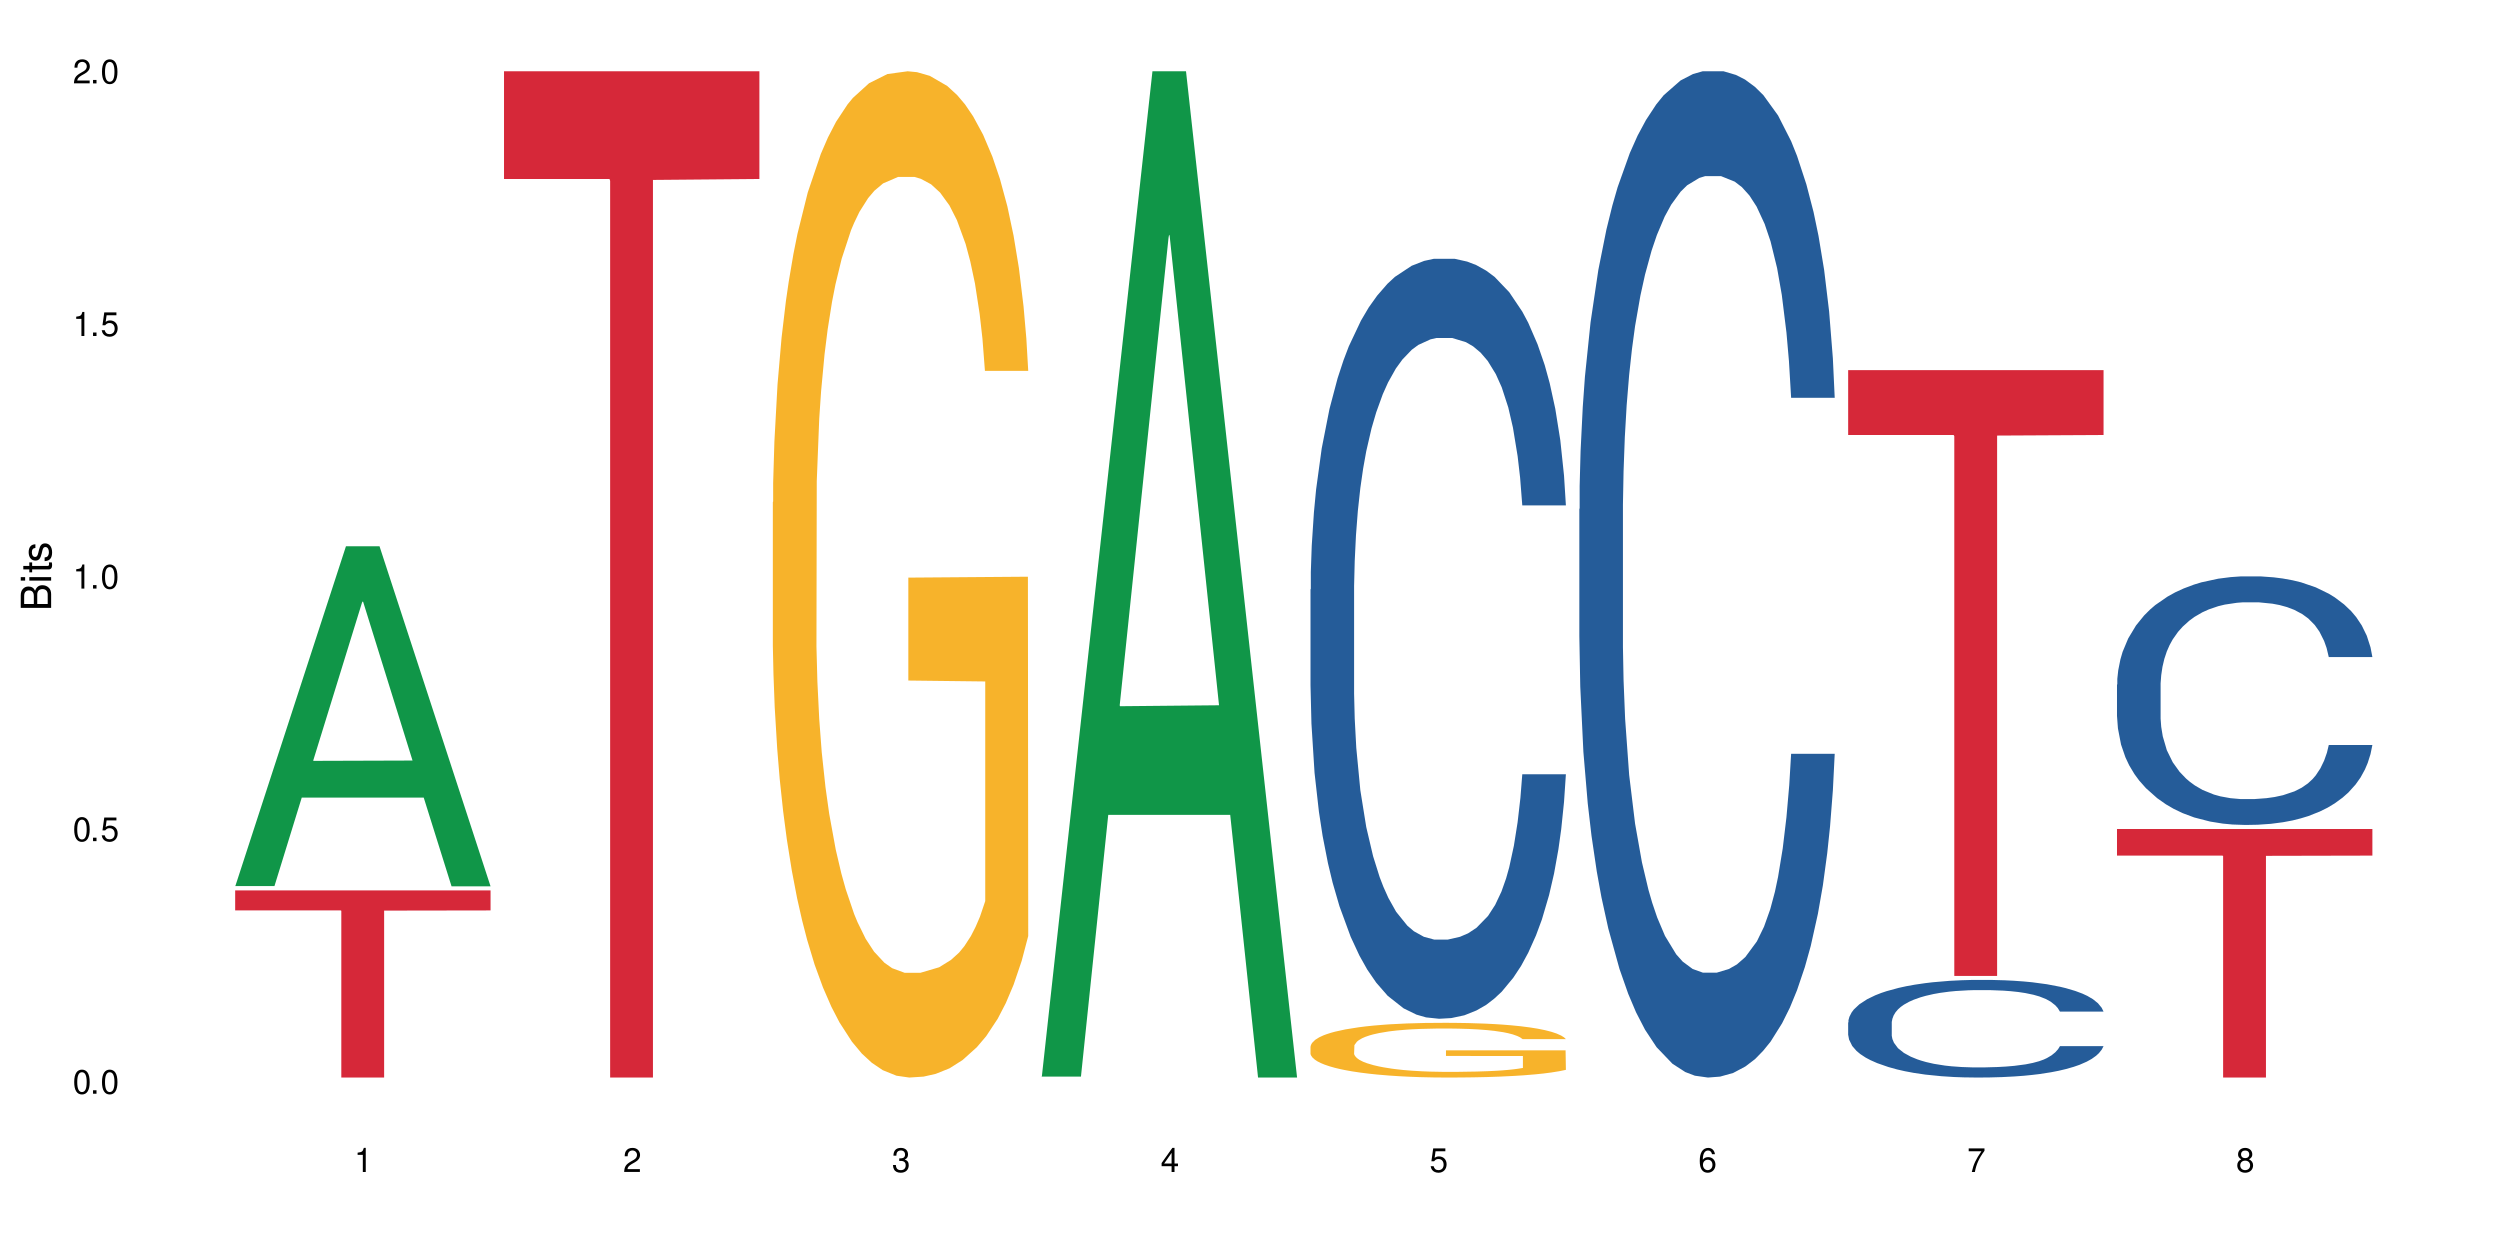
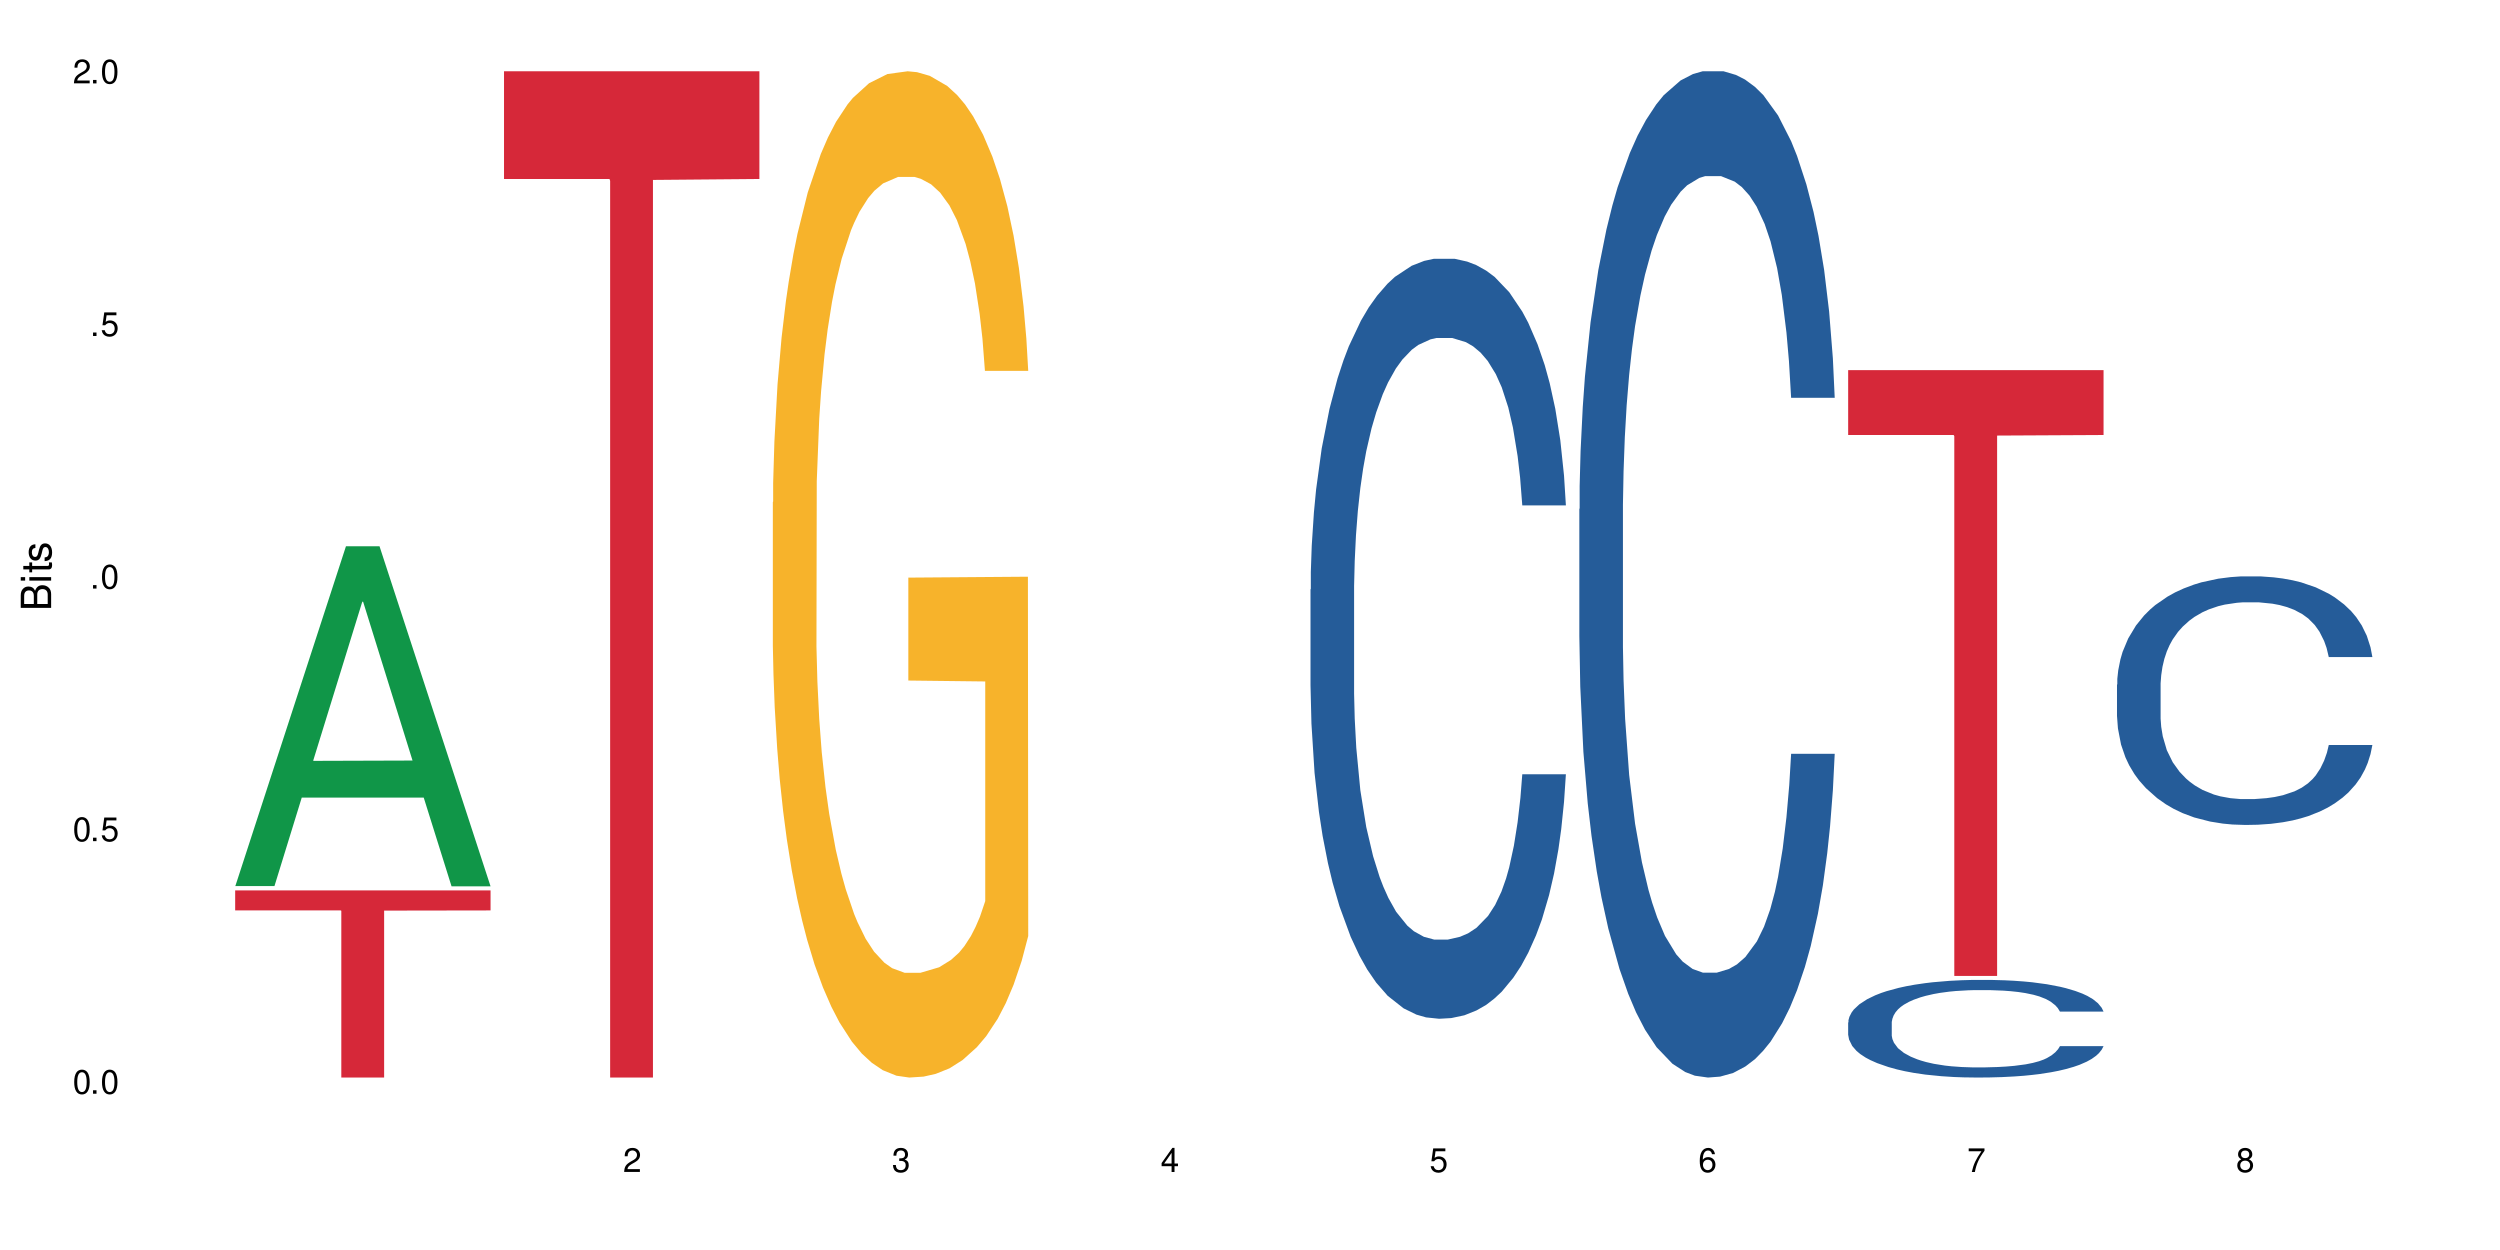
<svg xmlns="http://www.w3.org/2000/svg" xmlns:xlink="http://www.w3.org/1999/xlink" width="720" height="360" viewBox="0 0 720 360">
  <defs>
    <g>
      <g id="glyph-0-0">
</g>
      <g id="glyph-0-1">
        <path d="M 2.641 -6.938 C 2 -6.938 1.422 -6.656 1.078 -6.172 C 0.641 -5.562 0.406 -4.641 0.406 -3.359 C 0.406 -1.016 1.188 0.219 2.641 0.219 C 4.078 0.219 4.859 -1.016 4.859 -3.297 C 4.859 -4.641 4.656 -5.547 4.203 -6.172 C 3.844 -6.656 3.281 -6.938 2.641 -6.938 Z M 2.641 -6.188 C 3.547 -6.188 4 -5.25 4 -3.375 C 4 -1.406 3.562 -0.484 2.625 -0.484 C 1.734 -0.484 1.281 -1.438 1.281 -3.344 C 1.281 -5.25 1.734 -6.188 2.641 -6.188 Z M 2.641 -6.188 " />
      </g>
      <g id="glyph-0-2">
        <path d="M 1.828 -1 L 0.828 -1 L 0.828 0 L 1.828 0 Z M 1.828 -1 " />
      </g>
      <g id="glyph-0-3">
        <path d="M 4.562 -6.797 L 1.062 -6.797 L 0.547 -3.094 L 1.328 -3.094 C 1.719 -3.562 2.047 -3.734 2.578 -3.734 C 3.484 -3.734 4.062 -3.109 4.062 -2.094 C 4.062 -1.125 3.484 -0.531 2.578 -0.531 C 1.828 -0.531 1.375 -0.906 1.188 -1.672 L 0.328 -1.672 C 0.453 -1.109 0.547 -0.844 0.75 -0.594 C 1.125 -0.078 1.828 0.219 2.594 0.219 C 3.969 0.219 4.922 -0.781 4.922 -2.219 C 4.922 -3.562 4.031 -4.484 2.719 -4.484 C 2.25 -4.484 1.859 -4.359 1.469 -4.062 L 1.734 -5.969 L 4.562 -5.969 Z M 4.562 -6.797 " />
      </g>
      <g id="glyph-0-4">
-         <path d="M 2.484 -4.938 L 2.484 0 L 3.328 0 L 3.328 -6.938 L 2.766 -6.938 C 2.469 -5.875 2.281 -5.734 0.984 -5.562 L 0.984 -4.938 Z M 2.484 -4.938 " />
-       </g>
+         </g>
      <g id="glyph-0-5">
        <path d="M 4.859 -0.828 L 1.281 -0.828 C 1.359 -1.406 1.672 -1.781 2.5 -2.281 L 3.469 -2.828 C 4.406 -3.344 4.906 -4.062 4.906 -4.906 C 4.906 -5.484 4.672 -6.031 4.266 -6.406 C 3.859 -6.766 3.375 -6.938 2.719 -6.938 C 1.859 -6.938 1.219 -6.625 0.844 -6.031 C 0.609 -5.672 0.5 -5.234 0.484 -4.531 L 1.328 -4.531 C 1.359 -5.016 1.406 -5.281 1.531 -5.516 C 1.75 -5.938 2.188 -6.203 2.703 -6.203 C 3.469 -6.203 4.031 -5.641 4.031 -4.891 C 4.031 -4.344 3.719 -3.859 3.125 -3.516 L 2.234 -3 C 0.812 -2.172 0.406 -1.531 0.328 -0.016 L 4.859 -0.016 Z M 4.859 -0.828 " />
      </g>
      <g id="glyph-0-6">
        <path d="M 2.125 -3.188 L 2.578 -3.188 C 3.5 -3.188 3.984 -2.766 3.984 -1.922 C 3.984 -1.062 3.469 -0.531 2.594 -0.531 C 1.656 -0.531 1.203 -1 1.156 -2.016 L 0.312 -2.016 C 0.344 -1.453 0.438 -1.094 0.609 -0.781 C 0.953 -0.109 1.625 0.219 2.547 0.219 C 3.953 0.219 4.859 -0.625 4.859 -1.938 C 4.859 -2.828 4.516 -3.297 3.703 -3.594 C 4.344 -3.844 4.656 -4.328 4.656 -5.031 C 4.656 -6.219 3.875 -6.938 2.578 -6.938 C 1.203 -6.938 0.484 -6.172 0.453 -4.703 L 1.297 -4.703 C 1.312 -5.125 1.344 -5.359 1.453 -5.578 C 1.641 -5.969 2.062 -6.203 2.594 -6.203 C 3.344 -6.203 3.797 -5.75 3.797 -5 C 3.797 -4.516 3.609 -4.219 3.25 -4.047 C 3.016 -3.953 2.703 -3.922 2.125 -3.906 Z M 2.125 -3.188 " />
      </g>
      <g id="glyph-0-7">
        <path d="M 3.141 -1.672 L 3.141 0 L 3.984 0 L 3.984 -1.672 L 4.984 -1.672 L 4.984 -2.438 L 3.984 -2.438 L 3.984 -6.938 L 3.359 -6.938 L 0.266 -2.578 L 0.266 -1.672 Z M 3.141 -2.438 L 1 -2.438 L 3.141 -5.5 Z M 3.141 -2.438 " />
      </g>
      <g id="glyph-0-8">
        <path d="M 4.781 -5.125 C 4.609 -6.266 3.891 -6.938 2.844 -6.938 C 2.094 -6.938 1.422 -6.578 1.031 -5.953 C 0.594 -5.266 0.406 -4.422 0.406 -3.172 C 0.406 -2 0.578 -1.25 0.984 -0.641 C 1.359 -0.078 1.953 0.219 2.703 0.219 C 3.984 0.219 4.922 -0.75 4.922 -2.094 C 4.922 -3.375 4.062 -4.281 2.844 -4.281 C 2.172 -4.281 1.641 -4.031 1.281 -3.516 C 1.281 -5.234 1.828 -6.188 2.797 -6.188 C 3.391 -6.188 3.797 -5.797 3.938 -5.125 Z M 2.734 -3.531 C 3.547 -3.531 4.062 -2.953 4.062 -2.031 C 4.062 -1.156 3.484 -0.531 2.703 -0.531 C 1.922 -0.531 1.328 -1.188 1.328 -2.078 C 1.328 -2.938 1.906 -3.531 2.734 -3.531 Z M 2.734 -3.531 " />
      </g>
      <g id="glyph-0-9">
        <path d="M 4.984 -6.797 L 0.438 -6.797 L 0.438 -5.969 L 4.109 -5.969 C 2.5 -3.656 1.828 -2.234 1.328 0 L 2.219 0 C 2.594 -2.172 3.453 -4.047 4.984 -6.094 Z M 4.984 -6.797 " />
      </g>
      <g id="glyph-0-10">
        <path d="M 3.75 -3.656 C 4.469 -4.094 4.688 -4.438 4.688 -5.078 C 4.688 -6.172 3.844 -6.938 2.641 -6.938 C 1.438 -6.938 0.594 -6.172 0.594 -5.094 C 0.594 -4.438 0.812 -4.094 1.516 -3.656 C 0.734 -3.266 0.359 -2.703 0.359 -1.922 C 0.359 -0.656 1.281 0.219 2.641 0.219 C 3.984 0.219 4.922 -0.656 4.922 -1.922 C 4.922 -2.703 4.531 -3.266 3.75 -3.656 Z M 2.641 -6.188 C 3.359 -6.188 3.812 -5.75 3.812 -5.062 C 3.812 -4.406 3.344 -3.984 2.641 -3.984 C 1.922 -3.984 1.453 -4.406 1.453 -5.078 C 1.453 -5.75 1.922 -6.188 2.641 -6.188 Z M 2.641 -3.266 C 3.484 -3.266 4.062 -2.719 4.062 -1.906 C 4.062 -1.078 3.484 -0.531 2.625 -0.531 C 1.797 -0.531 1.219 -1.094 1.219 -1.906 C 1.219 -2.719 1.781 -3.266 2.641 -3.266 Z M 2.641 -3.266 " />
      </g>
      <g id="glyph-1-0">
</g>
      <g id="glyph-1-1">
        <path d="M 0 -0.953 L 0 -4.891 C 0 -5.719 -0.234 -6.344 -0.734 -6.797 C -1.188 -7.234 -1.812 -7.469 -2.5 -7.469 C -3.547 -7.469 -4.188 -7 -4.625 -5.875 C -4.984 -6.688 -5.625 -7.094 -6.531 -7.094 C -7.172 -7.094 -7.734 -6.859 -8.141 -6.391 C -8.562 -5.922 -8.75 -5.344 -8.75 -4.5 L -8.75 -0.953 Z M -4.984 -2.062 L -7.766 -2.062 L -7.766 -4.219 C -7.766 -4.844 -7.688 -5.203 -7.453 -5.5 C -7.219 -5.812 -6.859 -5.969 -6.375 -5.969 C -5.891 -5.969 -5.531 -5.812 -5.297 -5.5 C -5.062 -5.203 -4.984 -4.844 -4.984 -4.219 Z M -0.984 -2.062 L -4 -2.062 L -4 -4.781 C -4 -5.766 -3.438 -6.359 -2.484 -6.359 C -1.547 -6.359 -0.984 -5.766 -0.984 -4.781 Z M -0.984 -2.062 " />
      </g>
      <g id="glyph-1-2">
        <path d="M -6.281 -1.797 L -6.281 -0.797 L 0 -0.797 L 0 -1.797 Z M -8.75 -1.797 L -8.75 -0.797 L -7.484 -0.797 L -7.484 -1.797 Z M -8.75 -1.797 " />
      </g>
      <g id="glyph-1-3">
        <path d="M -6.281 -3.047 L -6.281 -2.016 L -8.016 -2.016 L -8.016 -1.016 L -6.281 -1.016 L -6.281 -0.172 L -5.469 -0.172 L -5.469 -1.016 L -0.719 -1.016 C -0.078 -1.016 0.281 -1.453 0.281 -2.234 C 0.281 -2.5 0.25 -2.719 0.188 -3.047 L -0.641 -3.047 C -0.609 -2.906 -0.594 -2.766 -0.594 -2.562 C -0.594 -2.141 -0.719 -2.016 -1.156 -2.016 L -5.469 -2.016 L -5.469 -3.047 Z M -6.281 -3.047 " />
      </g>
      <g id="glyph-1-4">
        <path d="M -4.531 -5.25 C -5.766 -5.25 -6.469 -4.422 -6.469 -2.969 C -6.469 -1.516 -5.719 -0.562 -4.547 -0.562 C -3.562 -0.562 -3.094 -1.062 -2.734 -2.562 L -2.516 -3.484 C -2.344 -4.188 -2.094 -4.469 -1.641 -4.469 C -1.047 -4.469 -0.641 -3.875 -0.641 -3 C -0.641 -2.453 -0.797 -2 -1.062 -1.75 C -1.25 -1.594 -1.422 -1.531 -1.875 -1.469 L -1.875 -0.406 C -0.422 -0.453 0.281 -1.266 0.281 -2.922 C 0.281 -4.5 -0.5 -5.516 -1.719 -5.516 C -2.656 -5.516 -3.172 -4.984 -3.469 -3.734 L -3.703 -2.766 C -3.891 -1.953 -4.156 -1.609 -4.594 -1.609 C -5.188 -1.609 -5.547 -2.125 -5.547 -2.938 C -5.547 -3.75 -5.203 -4.172 -4.531 -4.203 Z M -4.531 -5.25 " />
      </g>
    </g>
  </defs>
  <rect x="-72" y="-36" width="864" height="432" fill="rgb(100%, 100%, 100%)" fill-opacity="1" />
  <path fill-rule="nonzero" fill="rgb(6.275%, 58.824%, 28.235%)" fill-opacity="1" d="M 67.73 255.18 L 67.809 255.086 L 99.637 157.324 L 109.301 157.324 L 141.281 255.27 L 130.047 255.27 L 122.031 229.703 L 86.906 229.703 L 79.047 255.18 L 67.73 255.18 L 90.285 219.129 L 118.809 219.035 L 104.586 173.324 L 104.43 173.234 L 104.27 173.512 L 90.207 219.035 L 90.285 219.129 Z M 67.73 255.18 " />
  <path fill-rule="nonzero" fill="rgb(83.922%, 15.686%, 22.353%)" fill-opacity="1" d="M 67.73 256.434 L 141.281 256.434 L 141.281 262.203 L 110.629 262.254 L 110.629 310.332 L 98.297 310.332 L 98.297 262.305 L 98.117 262.203 L 67.73 262.203 Z M 67.73 256.434 " />
  <path fill-rule="nonzero" fill="rgb(83.922%, 15.686%, 22.353%)" fill-opacity="1" d="M 145.156 20.527 L 218.707 20.527 L 218.707 51.547 L 188.051 51.82 L 188.051 310.332 L 175.719 310.332 L 175.719 52.094 L 175.539 51.547 L 145.156 51.547 Z M 145.156 20.527 " />
  <path fill-rule="nonzero" fill="rgb(96.863%, 70.196%, 16.863%)" fill-opacity="1" d="M 222.578 144.652 L 222.668 144.387 L 222.668 139.094 L 223.027 127.184 L 223.922 110.777 L 225.09 97.277 L 226.344 86.691 L 227.152 81.133 L 228.496 73.195 L 229.664 67.371 L 232.625 55.461 L 236.391 44.348 L 238.453 39.582 L 240.785 35.082 L 244.105 30.055 L 245.629 28.203 L 250.293 23.965 L 255.586 21.32 L 261.418 20.527 L 264.109 20.789 L 267.785 21.848 L 272.809 24.762 L 275.68 27.406 L 277.922 30.055 L 280.254 33.496 L 283.125 38.789 L 285.816 45.141 L 287.969 51.492 L 290.121 59.43 L 291.914 67.902 L 293.438 77.164 L 294.785 88.281 L 295.59 97.543 L 296.129 106.805 L 283.66 106.805 L 282.945 97.543 L 282.137 90.398 L 280.793 81.664 L 279.445 75.312 L 278.102 70.281 L 275.59 63.402 L 273.438 59.168 L 270.746 55.461 L 268.145 53.078 L 265.184 51.492 L 263.391 50.961 L 258.637 50.961 L 254.332 52.816 L 251.82 54.934 L 250.023 57.051 L 247.512 61.02 L 245.988 64.195 L 245.094 66.312 L 242.402 74.516 L 240.605 81.93 L 239.621 86.957 L 238.363 94.898 L 237.469 102.043 L 236.48 112.629 L 235.941 120.57 L 235.227 138.566 L 235.137 186.207 L 235.406 196.262 L 235.941 207.113 L 236.66 216.641 L 237.738 226.699 L 238.812 234.375 L 240.695 244.695 L 242.312 251.578 L 243.566 256.078 L 245.988 263.223 L 246.977 265.605 L 249.309 270.367 L 251.73 274.074 L 254.691 277.25 L 256.934 278.836 L 260.52 280.16 L 265.094 280.16 L 270.477 278.574 L 273.887 276.457 L 276.219 274.34 L 277.742 272.484 L 279.625 269.574 L 280.973 266.926 L 282.227 264.016 L 283.75 259.516 L 283.75 196.262 L 261.598 195.996 L 261.598 166.355 L 296.039 166.09 L 296.129 269.574 L 294.246 276.719 L 291.914 283.602 L 289.672 288.895 L 287.34 293.395 L 284.02 298.422 L 281.328 301.598 L 277.203 305.305 L 273.438 307.688 L 269.488 309.273 L 265.992 310.066 L 261.867 310.332 L 258.188 309.805 L 254.242 308.215 L 251.102 306.098 L 248.23 303.453 L 245.359 300.012 L 241.773 294.453 L 239.441 289.953 L 237.02 284.395 L 234.598 277.777 L 232.445 270.633 L 231.008 265.074 L 229.574 258.723 L 228.051 250.781 L 226.613 241.785 L 225.539 233.578 L 224.551 224.316 L 223.832 215.582 L 223.117 203.672 L 222.758 194.145 L 222.578 185.941 Z M 222.578 144.652 " />
-   <path fill-rule="nonzero" fill="rgb(6.275%, 58.824%, 28.235%)" fill-opacity="1" d="M 300 310.059 L 300.078 309.789 L 331.906 20.527 L 341.57 20.527 L 373.555 310.332 L 362.316 310.332 L 354.301 234.684 L 319.176 234.684 L 311.316 310.059 L 300 310.059 L 322.555 203.391 L 351.078 203.117 L 336.855 67.875 L 336.699 67.602 L 336.543 68.418 L 322.477 203.117 L 322.555 203.391 Z M 300 310.059 " />
  <path fill-rule="nonzero" fill="rgb(14.51%, 36.078%, 60%)" fill-opacity="1" d="M 377.426 169.766 L 377.516 169.566 L 377.516 164.766 L 377.781 157.164 L 378.41 147.559 L 379.039 140.957 L 380.652 129.152 L 382.895 117.75 L 385.227 108.945 L 386.934 103.746 L 388.457 99.742 L 391.957 92.34 L 394.199 88.539 L 396.621 85.141 L 399.578 81.738 L 401.734 79.738 L 406.574 76.535 L 410.164 75.137 L 412.945 74.535 L 418.953 74.535 L 422.543 75.336 L 425.145 76.336 L 428.016 77.938 L 430.438 79.738 L 434.652 84.141 L 438.418 89.742 L 440.125 92.941 L 442.812 99.145 L 444.879 105.145 L 446.312 110.348 L 447.926 117.75 L 449.363 126.754 L 450.438 136.957 L 450.977 145.559 L 438.418 145.559 L 437.789 137.555 L 437.074 131.355 L 435.727 123.152 L 434.383 117.348 L 432.5 111.547 L 430.793 107.746 L 428.461 103.945 L 426.398 101.543 L 424.246 99.742 L 422.184 98.543 L 418.238 97.344 L 413.664 97.344 L 411.957 97.742 L 408.461 99.344 L 406.574 100.742 L 403.887 103.547 L 402 106.145 L 399.758 110.148 L 398.234 113.547 L 396.352 118.75 L 395.004 123.352 L 393.48 129.953 L 392.582 134.957 L 391.777 140.559 L 391.059 147.16 L 390.52 154.16 L 390.16 161.562 L 389.98 168.766 L 389.98 199.777 L 390.16 206.977 L 390.609 215.383 L 391.777 227.586 L 393.48 238.188 L 395.453 246.59 L 397.336 252.594 L 398.414 255.395 L 399.848 258.594 L 402.09 262.598 L 405.32 266.598 L 407.203 268.199 L 410.074 269.797 L 413.035 270.598 L 416.98 270.598 L 420.48 269.797 L 422.812 268.797 L 425.234 267.199 L 428.551 263.797 L 430.613 260.598 L 432.41 256.793 L 433.754 252.992 L 434.652 249.793 L 435.996 243.59 L 437.074 236.789 L 437.879 229.785 L 438.418 222.984 L 450.977 222.984 L 450.438 230.984 L 449.633 238.789 L 448.824 244.59 L 447.566 251.594 L 446.133 257.793 L 444.07 264.797 L 442.367 269.398 L 440.125 274.398 L 438.059 278.203 L 435.816 281.602 L 432.5 285.605 L 430.348 287.605 L 428.016 289.406 L 425.234 291.004 L 421.734 292.406 L 417.969 293.207 L 414.469 293.406 L 410.703 293.008 L 407.922 292.207 L 404.242 290.406 L 399.668 286.805 L 396.352 283.004 L 393.75 279.203 L 391.508 275.199 L 388.996 269.797 L 385.766 260.996 L 383.793 254.195 L 382.449 248.594 L 380.922 240.789 L 379.848 233.785 L 378.59 222.582 L 377.695 208.379 L 377.426 197.375 Z M 377.426 169.766 " />
-   <path fill-rule="nonzero" fill="rgb(96.863%, 70.196%, 16.863%)" fill-opacity="1" d="M 377.426 301.32 L 377.516 301.309 L 377.516 301.02 L 377.871 300.371 L 378.77 299.48 L 379.938 298.746 L 381.191 298.168 L 382 297.867 L 383.344 297.434 L 384.512 297.117 L 387.469 296.469 L 391.238 295.867 L 393.301 295.605 L 395.633 295.363 L 398.953 295.09 L 400.477 294.988 L 405.141 294.758 L 410.434 294.613 L 416.262 294.57 L 418.953 294.586 L 422.633 294.641 L 427.656 294.801 L 430.527 294.945 L 432.77 295.09 L 435.102 295.277 L 437.969 295.562 L 440.66 295.91 L 442.812 296.254 L 444.969 296.688 L 446.762 297.148 L 448.285 297.652 L 449.633 298.254 L 450.438 298.758 L 450.977 299.262 L 438.508 299.262 L 437.789 298.758 L 436.984 298.371 L 435.637 297.895 L 434.293 297.551 L 432.949 297.277 L 430.438 296.902 L 428.281 296.672 L 425.594 296.469 L 422.992 296.34 L 420.031 296.254 L 418.238 296.227 L 413.484 296.227 L 409.176 296.328 L 406.664 296.441 L 404.871 296.559 L 402.359 296.773 L 400.836 296.945 L 399.938 297.059 L 397.246 297.508 L 395.453 297.91 L 394.469 298.184 L 393.211 298.613 L 392.312 299.004 L 391.328 299.578 L 390.789 300.012 L 390.07 300.992 L 389.98 303.582 L 390.25 304.129 L 390.789 304.719 L 391.508 305.238 L 392.582 305.785 L 393.66 306.199 L 395.543 306.762 L 397.156 307.137 L 398.414 307.383 L 400.836 307.77 L 401.82 307.898 L 404.156 308.16 L 406.574 308.359 L 409.535 308.531 L 411.777 308.621 L 415.367 308.691 L 419.941 308.691 L 425.324 308.605 L 428.73 308.488 L 431.062 308.375 L 432.59 308.273 L 434.473 308.117 L 435.816 307.973 L 437.074 307.812 L 438.598 307.57 L 438.598 304.129 L 416.441 304.113 L 416.441 302.5 L 450.887 302.488 L 450.977 308.117 L 449.094 308.504 L 446.762 308.879 L 444.52 309.168 L 442.188 309.41 L 438.867 309.684 L 436.176 309.855 L 432.051 310.059 L 428.281 310.188 L 424.336 310.273 L 420.84 310.316 L 416.711 310.332 L 413.035 310.305 L 409.086 310.219 L 405.949 310.102 L 403.078 309.957 L 400.207 309.77 L 396.621 309.469 L 394.289 309.223 L 391.867 308.922 L 389.445 308.562 L 387.293 308.172 L 385.855 307.871 L 384.422 307.527 L 382.895 307.094 L 381.461 306.605 L 380.383 306.156 L 379.398 305.652 L 378.68 305.18 L 377.961 304.531 L 377.605 304.012 L 377.426 303.566 Z M 377.426 301.32 " />
  <path fill-rule="nonzero" fill="rgb(14.51%, 36.078%, 60%)" fill-opacity="1" d="M 454.848 146.621 L 454.938 146.355 L 454.938 140 L 455.207 129.934 L 455.836 117.215 L 456.461 108.477 L 458.078 92.844 L 460.32 77.746 L 462.652 66.09 L 464.355 59.203 L 465.879 53.902 L 469.379 44.102 L 471.621 39.07 L 474.043 34.566 L 477.004 30.062 L 479.156 27.414 L 484 23.176 L 487.586 21.32 L 490.367 20.527 L 496.379 20.527 L 499.965 21.586 L 502.566 22.91 L 505.438 25.031 L 507.859 27.414 L 512.074 33.242 L 515.844 40.66 L 517.547 44.898 L 520.238 53.109 L 522.301 61.055 L 523.734 67.945 L 525.352 77.746 L 526.785 89.668 L 527.863 103.176 L 528.398 114.566 L 515.844 114.566 L 515.215 103.973 L 514.496 95.758 L 513.152 84.898 L 511.805 77.215 L 509.922 69.535 L 508.219 64.5 L 505.887 59.469 L 503.824 56.289 L 501.672 53.902 L 499.605 52.316 L 495.66 50.727 L 491.086 50.727 L 489.383 51.254 L 485.883 53.375 L 484 55.23 L 481.309 58.938 L 479.426 62.383 L 477.184 67.68 L 475.656 72.184 L 473.773 79.07 L 472.43 85.164 L 470.902 93.906 L 470.008 100.527 L 469.199 107.945 L 468.48 116.688 L 467.945 125.957 L 467.586 135.762 L 467.406 145.297 L 467.406 186.355 L 467.586 195.895 L 468.035 207.02 L 469.199 223.18 L 470.902 237.219 L 472.879 248.344 L 474.762 256.293 L 475.836 260 L 477.273 264.238 L 479.516 269.535 L 482.742 274.836 L 484.629 276.953 L 487.496 279.074 L 490.457 280.133 L 494.406 280.133 L 497.902 279.074 L 500.234 277.75 L 502.656 275.629 L 505.977 271.125 L 508.039 266.887 L 509.832 261.855 L 511.18 256.82 L 512.074 252.582 L 513.422 244.371 L 514.496 235.363 L 515.305 226.094 L 515.844 217.086 L 528.398 217.086 L 527.863 227.684 L 527.055 238.012 L 526.246 245.695 L 524.992 254.969 L 523.555 263.18 L 521.492 272.449 L 519.789 278.543 L 517.547 285.168 L 515.484 290.199 L 513.242 294.703 L 509.922 300 L 507.77 302.648 L 505.438 305.035 L 502.656 307.152 L 499.16 309.008 L 495.391 310.066 L 491.895 310.332 L 488.125 309.801 L 485.344 308.742 L 481.668 306.359 L 477.094 301.59 L 473.773 296.559 L 471.172 291.523 L 468.93 286.227 L 466.418 279.074 L 463.191 267.418 L 461.215 258.41 L 459.871 250.992 L 458.348 240.664 L 457.27 231.391 L 456.016 216.555 L 455.117 197.746 L 454.848 183.18 Z M 454.848 146.621 " />
  <path fill-rule="nonzero" fill="rgb(14.51%, 36.078%, 60%)" fill-opacity="1" d="M 532.27 294.453 L 532.359 294.43 L 532.359 293.812 L 532.629 292.836 L 533.258 291.602 L 533.887 290.754 L 535.5 289.238 L 537.742 287.773 L 540.074 286.645 L 541.777 285.977 L 543.305 285.465 L 546.801 284.512 L 549.043 284.023 L 551.465 283.586 L 554.426 283.152 L 556.578 282.895 L 561.422 282.484 L 565.012 282.305 L 567.793 282.227 L 573.801 282.227 L 577.391 282.328 L 579.992 282.457 L 582.859 282.664 L 585.281 282.895 L 589.5 283.461 L 593.266 284.18 L 594.969 284.59 L 597.66 285.387 L 599.723 286.156 L 601.16 286.824 L 602.773 287.773 L 604.207 288.93 L 605.285 290.242 L 605.824 291.348 L 593.266 291.348 L 592.637 290.32 L 591.922 289.523 L 590.574 288.469 L 589.23 287.723 L 587.344 286.98 L 585.641 286.492 L 583.309 286.004 L 581.246 285.695 L 579.094 285.465 L 577.031 285.309 L 573.082 285.156 L 568.508 285.156 L 566.805 285.207 L 563.305 285.41 L 561.422 285.59 L 558.73 285.949 L 556.848 286.285 L 554.605 286.801 L 553.082 287.234 L 551.199 287.902 L 549.852 288.496 L 548.328 289.344 L 547.43 289.984 L 546.621 290.703 L 545.906 291.551 L 545.367 292.449 L 545.008 293.402 L 544.828 294.328 L 544.828 298.309 L 545.008 299.234 L 545.457 300.312 L 546.621 301.879 L 548.328 303.242 L 550.301 304.32 L 552.184 305.09 L 553.262 305.449 L 554.695 305.863 L 556.938 306.375 L 560.168 306.891 L 562.051 307.094 L 564.922 307.301 L 567.883 307.402 L 571.828 307.402 L 575.324 307.301 L 577.656 307.172 L 580.078 306.969 L 583.398 306.531 L 585.461 306.117 L 587.254 305.633 L 588.602 305.145 L 589.5 304.73 L 590.844 303.934 L 591.922 303.062 L 592.727 302.164 L 593.266 301.289 L 605.824 301.289 L 605.285 302.316 L 604.477 303.32 L 603.672 304.062 L 602.414 304.961 L 600.98 305.758 L 598.918 306.66 L 597.211 307.25 L 594.969 307.891 L 592.906 308.379 L 590.664 308.816 L 587.344 309.332 L 585.191 309.586 L 582.859 309.82 L 580.078 310.023 L 576.582 310.203 L 572.816 310.309 L 569.316 310.332 L 565.551 310.281 L 562.77 310.18 L 559.09 309.945 L 554.516 309.484 L 551.199 308.996 L 548.598 308.508 L 546.355 307.996 L 543.844 307.301 L 540.613 306.172 L 538.641 305.297 L 537.293 304.578 L 535.77 303.574 L 534.691 302.676 L 533.438 301.238 L 532.539 299.414 L 532.27 298 Z M 532.27 294.453 " />
  <path fill-rule="nonzero" fill="rgb(83.922%, 15.686%, 22.353%)" fill-opacity="1" d="M 532.27 106.605 L 605.824 106.605 L 605.824 125.281 L 575.168 125.445 L 575.168 281.062 L 562.836 281.062 L 562.836 125.609 L 562.656 125.281 L 532.27 125.281 Z M 532.27 106.605 " />
  <path fill-rule="nonzero" fill="rgb(14.51%, 36.078%, 60%)" fill-opacity="1" d="M 609.695 197.156 L 609.785 197.09 L 609.785 195.52 L 610.055 193.031 L 610.68 189.891 L 611.309 187.734 L 612.922 183.875 L 615.164 180.145 L 617.5 177.266 L 619.203 175.562 L 620.727 174.254 L 624.227 171.836 L 626.469 170.59 L 628.891 169.48 L 631.852 168.367 L 634.004 167.711 L 638.848 166.664 L 642.434 166.207 L 645.215 166.012 L 651.223 166.012 L 654.812 166.273 L 657.414 166.602 L 660.285 167.125 L 662.707 167.711 L 666.922 169.152 L 670.688 170.984 L 672.395 172.031 L 675.086 174.059 L 677.148 176.023 L 678.582 177.723 L 680.195 180.145 L 681.633 183.09 L 682.707 186.426 L 683.246 189.238 L 670.688 189.238 L 670.062 186.621 L 669.344 184.594 L 667.996 181.91 L 666.652 180.012 L 664.77 178.117 L 663.066 176.871 L 660.734 175.629 L 658.668 174.844 L 656.516 174.254 L 654.453 173.863 L 650.508 173.469 L 645.934 173.469 L 644.227 173.602 L 640.73 174.125 L 638.848 174.582 L 636.156 175.5 L 634.273 176.348 L 632.027 177.656 L 630.504 178.77 L 628.621 180.473 L 627.273 181.977 L 625.75 184.137 L 624.852 185.77 L 624.047 187.602 L 623.328 189.762 L 622.789 192.051 L 622.43 194.473 L 622.254 196.828 L 622.254 206.969 L 622.43 209.324 L 622.879 212.074 L 624.047 216.062 L 625.75 219.531 L 627.723 222.281 L 629.605 224.242 L 630.684 225.16 L 632.117 226.207 L 634.363 227.516 L 637.59 228.824 L 639.473 229.348 L 642.344 229.871 L 645.305 230.133 L 649.25 230.133 L 652.75 229.871 L 655.082 229.543 L 657.504 229.02 L 660.82 227.906 L 662.887 226.859 L 664.68 225.617 L 666.023 224.375 L 666.922 223.328 L 668.266 221.297 L 669.344 219.074 L 670.152 216.785 L 670.688 214.559 L 683.246 214.559 L 682.707 217.176 L 681.902 219.727 L 681.094 221.625 L 679.84 223.914 L 678.402 225.945 L 676.34 228.234 L 674.637 229.738 L 672.395 231.375 L 670.332 232.617 L 668.086 233.73 L 664.77 235.039 L 662.617 235.691 L 660.285 236.281 L 657.504 236.805 L 654.004 237.262 L 650.238 237.523 L 646.738 237.59 L 642.973 237.461 L 640.191 237.199 L 636.516 236.609 L 631.941 235.43 L 628.621 234.188 L 626.02 232.945 L 623.777 231.637 L 621.266 229.871 L 618.035 226.992 L 616.062 224.766 L 614.719 222.934 L 613.191 220.383 L 612.117 218.094 L 610.859 214.43 L 609.965 209.781 L 609.695 206.184 Z M 609.695 197.156 " />
-   <path fill-rule="nonzero" fill="rgb(83.922%, 15.686%, 22.353%)" fill-opacity="1" d="M 609.695 238.754 L 683.246 238.754 L 683.246 246.414 L 652.594 246.484 L 652.594 310.332 L 640.258 310.332 L 640.258 246.551 L 640.082 246.414 L 609.695 246.414 Z M 609.695 238.754 " />
  <g fill="rgb(0%, 0%, 0%)" fill-opacity="1">
    <use xlink:href="#glyph-0-1" x="20.965" y="314.993" />
    <use xlink:href="#glyph-0-2" x="25.965" y="314.993" />
    <use xlink:href="#glyph-0-1" x="28.965" y="314.993" />
  </g>
  <g fill="rgb(0%, 0%, 0%)" fill-opacity="1">
    <use xlink:href="#glyph-0-1" x="20.965" y="242.251" />
    <use xlink:href="#glyph-0-2" x="25.965" y="242.251" />
    <use xlink:href="#glyph-0-3" x="28.965" y="242.251" />
  </g>
  <g fill="rgb(0%, 0%, 0%)" fill-opacity="1">
    <use xlink:href="#glyph-0-4" x="20.965" y="169.509" />
    <use xlink:href="#glyph-0-2" x="25.965" y="169.509" />
    <use xlink:href="#glyph-0-1" x="28.965" y="169.509" />
  </g>
  <g fill="rgb(0%, 0%, 0%)" fill-opacity="1">
    <use xlink:href="#glyph-0-4" x="20.965" y="96.767" />
    <use xlink:href="#glyph-0-2" x="25.965" y="96.767" />
    <use xlink:href="#glyph-0-3" x="28.965" y="96.767" />
  </g>
  <g fill="rgb(0%, 0%, 0%)" fill-opacity="1">
    <use xlink:href="#glyph-0-5" x="20.965" y="24.024" />
    <use xlink:href="#glyph-0-2" x="25.965" y="24.024" />
    <use xlink:href="#glyph-0-1" x="28.965" y="24.024" />
  </g>
  <g fill="rgb(0%, 0%, 0%)" fill-opacity="1">
    <use xlink:href="#glyph-0-4" x="102.008" y="337.532" />
  </g>
  <g fill="rgb(0%, 0%, 0%)" fill-opacity="1">
    <use xlink:href="#glyph-0-5" x="179.43" y="337.532" />
  </g>
  <g fill="rgb(0%, 0%, 0%)" fill-opacity="1">
    <use xlink:href="#glyph-0-6" x="256.855" y="337.532" />
  </g>
  <g fill="rgb(0%, 0%, 0%)" fill-opacity="1">
    <use xlink:href="#glyph-0-7" x="334.277" y="337.532" />
  </g>
  <g fill="rgb(0%, 0%, 0%)" fill-opacity="1">
    <use xlink:href="#glyph-0-3" x="411.699" y="337.532" />
  </g>
  <g fill="rgb(0%, 0%, 0%)" fill-opacity="1">
    <use xlink:href="#glyph-0-8" x="489.125" y="337.532" />
  </g>
  <g fill="rgb(0%, 0%, 0%)" fill-opacity="1">
    <use xlink:href="#glyph-0-9" x="566.547" y="337.532" />
  </g>
  <g fill="rgb(0%, 0%, 0%)" fill-opacity="1">
    <use xlink:href="#glyph-0-10" x="643.969" y="337.532" />
  </g>
  <g fill="rgb(0%, 0%, 0%)" fill-opacity="1">
    <use xlink:href="#glyph-1-1" x="14.725" y="176.012" />
    <use xlink:href="#glyph-1-2" x="14.725" y="168.012" />
    <use xlink:href="#glyph-1-3" x="14.725" y="165.012" />
    <use xlink:href="#glyph-1-4" x="14.725" y="162.012" />
  </g>
</svg>